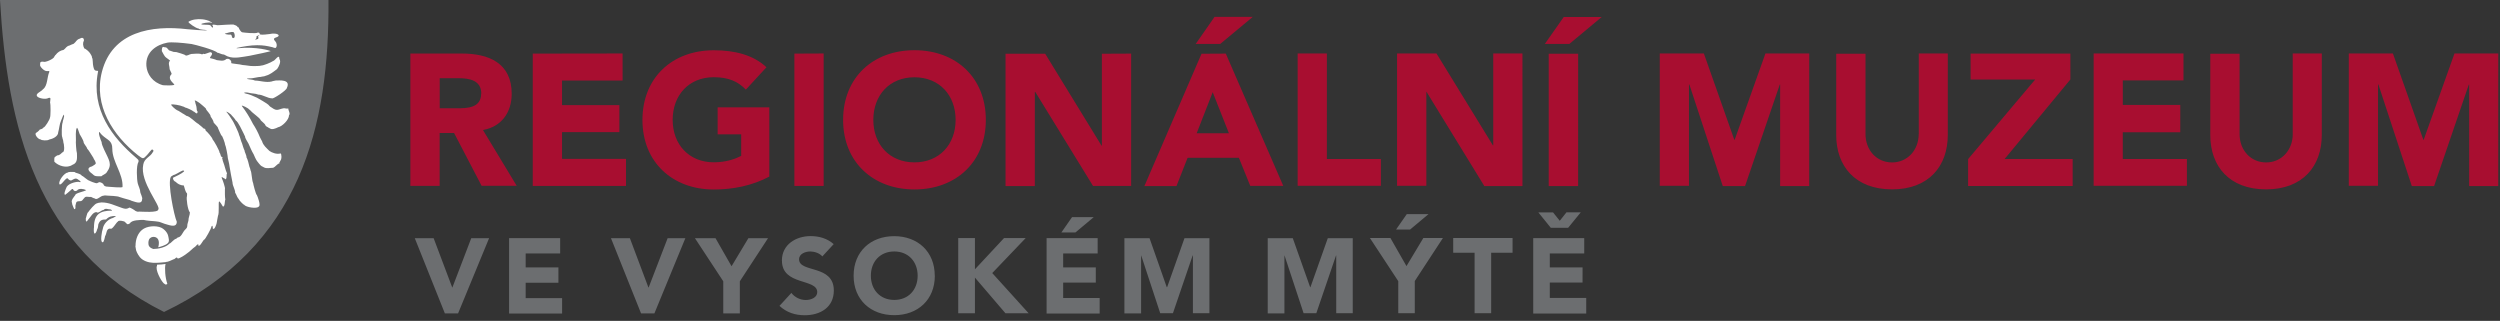
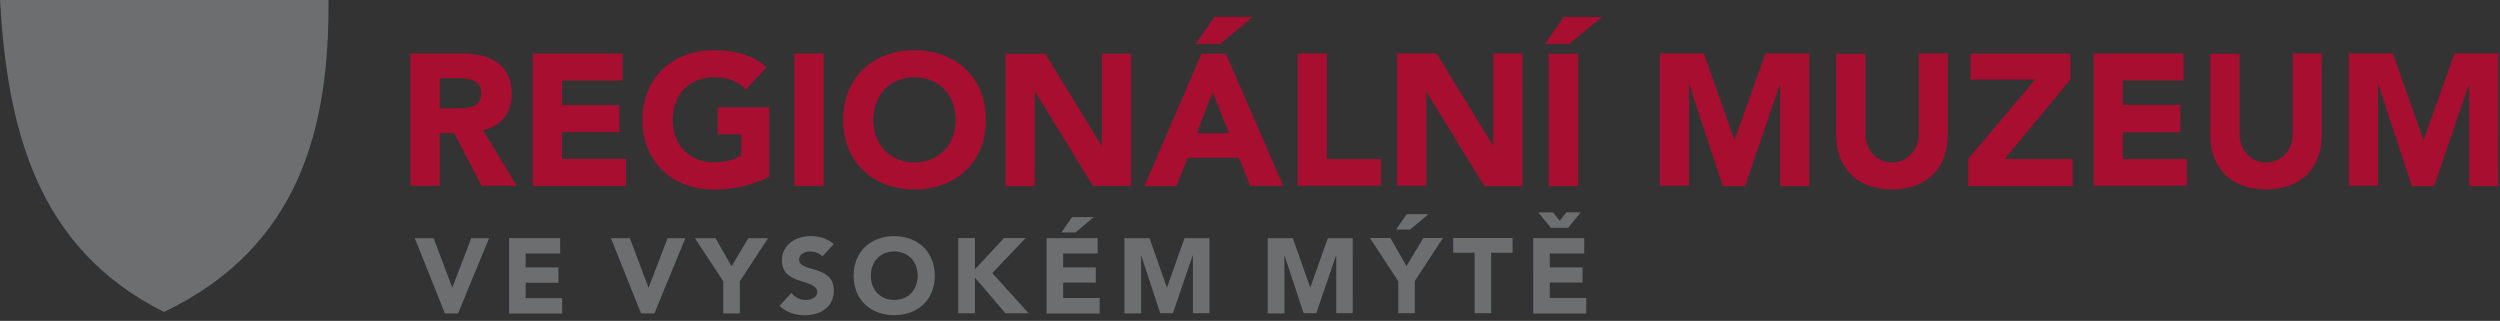
<svg xmlns="http://www.w3.org/2000/svg" xmlns:ns1="http://www.serif.com/" fill-rule="evenodd" viewBox="0 0 374 48" clip-rule="evenodd">
  <rect x="0" y="0" width="374" height="48" fill="#333333" stroke="none" />
  <g ns1:id="Layer 1">
    <path fill="#a80e30" d="M65.78 19.9h2.15l4.12 7.9h5.25l-5.05-8.35c2.8-.5 4.3-2.65 4.3-5.42 0-4.6-3.43-6.02-7.46-6.02h-7.7v19.8h4.38v-7.9zm6.2-5.9c0 2.15-2.05 2.2-3.63 2.2h-2.57v-4.5h2.85c1.6 0 3.37.32 3.37 2.3m21.65 9.77h-9.57v-4h8.58v-4.04h-8.58v-3.68h9.06V8l-13.44.02v19.8h13.95v-4.05zm13.7-3.67h3.53v3.22c-.8.42-2.2.96-4.1.96-3.72 0-6.15-2.68-6.15-6.35 0-3.7 2.43-6.38 6.15-6.38 2.2 0 3.65.65 4.8 1.86l3.08-3.35c-1.97-1.84-4.74-2.54-7.88-2.54-6.18 0-10.67 4.07-10.67 10.43 0 6.32 4.5 10.4 10.68 10.4 2.9 0 5.74-.58 8.3-1.93V16.06h-7.73v4.04zM123.22 8l-4.38.02v19.8h4.38V8zm24.26 9.93c0-6.36-4.5-10.42-10.68-10.42s-10.67 4.07-10.67 10.43c0 6.32 4.5 10.4 10.67 10.4 6.2 0 10.68-4.08 10.68-10.4m-4.52 0c0 3.67-2.43 6.35-6.16 6.35s-6.15-2.68-6.15-6.35c0-3.7 2.42-6.38 6.15-6.38 3.73 0 6.16 2.68 6.16 6.38m11.86-4.2h.05l8.65 14.08h5.7V8.02l-4.38.02v13.75h-.05l-8.43-13.75h-5.93v19.8h4.38V13.7zm22.84 9.87h7.68l1.7 4.2h4.94l-8.6-19.79-3.63.02-8.55 19.8h4.8l1.66-4.22zm3.76-9.82l2.43 6.15h-4.83l2.4-6.15zm6-11.27h-5.72l-2.82 4.05h3.67l4.86-4.04zm19.16 21.27h-8.08V8h-4.37v19.8h12.45v-4.03zm6.78-10.05h.05l8.65 14.1h5.7V8h-4.37v13.75h-.05L214.9 8H209v19.8h4.38V13.73zm22.73-5.7h-4.4v19.8h4.4V8zm3.55-5.5h-5.7l-2.83 4.03h3.67l4.85-4.04zm13.04 10.1h.05l5 15.2h3.33l5.2-15.2h.05v15.2h4.35V8h-6.55l-4.6 12.9h-.06l-4.55-12.9h-6.6v19.8h4.37V12.6zm34.36 7.4c0 2.43-1.7 4.26-3.98 4.26-2.32 0-3.98-1.83-3.98-4.26v-12h-4.38v12.17c0 4.65 2.85 8.12 8.36 8.12 5.48 0 8.33-3.47 8.33-8.13V8h-4.34v12.02zm23 3.75h-10.15l9.84-11.9V8.02H294.8v3.88h9.66l-10.03 11.9v4.03h15.64v-4.03zm17.13 0h-9.6v-4h8.6V15.7h-8.6v-3.67h9.08V8h-13.44v19.8h13.95v-4.03zm15.83-3.75c0 2.43-1.7 4.26-3.98 4.26-2.32 0-3.98-1.83-3.98-4.26v-12h-4.38v12.17c0 4.65 2.84 8.12 8.35 8.12 5.48 0 8.33-3.47 8.33-8.13V8h-4.35v12.02zm12.76-7.4h.05l5 15.2h3.33l5.2-15.2h.05v15.2h4.35V8h-6.55l-4.6 12.9h-.06l-4.55-12.9h-6.6v19.8h4.37V12.6z" />
    <path fill="#6c6e70" d="M73.16 35.63H70.5L67.68 43h-.03l-2.78-7.37h-2.82l4.5 11.25h1.98l4.64-11.25zM84.1 44.6h-5.46v-2.3h4.9V40h-4.9v-2.08h5.16v-2.3h-7.64V46.9h7.93v-2.3zm18.43-8.97h-2.65L97.04 43H97l-2.77-7.37H91.4l4.5 11.25h2l4.63-11.25zm8.15 6.45l4.22-6.45h-2.94l-2.52 4.2-2.4-4.2h-3.08l4.24 6.45v4.8h2.48v-4.8zm6.3-3.08c0 3.76 5.28 2.63 5.28 4.7 0 .8-.9 1.18-1.72 1.18s-1.65-.4-2.15-1.06l-1.78 1.94c1.06.98 2.33 1.4 3.78 1.4 2.33 0 4.35-1.18 4.35-3.7 0-3.93-5.2-2.6-5.2-4.67 0-.84.98-1.17 1.68-1.17.6 0 1.4.25 1.8.74l1.7-1.84c-.96-.85-2.18-1.2-3.45-1.2-2.2 0-4.3 1.26-4.3 3.67m22.87 2.26c0-3.6-2.55-5.92-6.07-5.92-3.52 0-6.07 2.3-6.07 5.92 0 3.6 2.56 5.9 6.08 5.9s6.07-2.3 6.07-5.9m-2.57 0c0 2.1-1.38 3.62-3.5 3.62s-3.5-1.53-3.5-3.62c0-2.1 1.38-3.63 3.5-3.63s3.5 1.53 3.5 3.63m8.57.28l4.57 5.34h3.47l-5.45-6.02 5-5.23h-3.24l-4.35 4.67v-4.67h-2.5v11.25h2.5v-5.34zm18.65 3.05h-5.45v-2.3h4.88V40h-4.88v-2.08h5.16v-2.3h-7.64V46.9h7.94v-2.3zm-.87-12.1h-3.25l-1.6 2.3h2.1l2.75-2.3zm7.07 5.75h.03l2.84 8.63h1.9l2.95-8.64h.04v8.64h2.47V35.63h-3.73l-2.6 7.34h-.05l-2.58-7.34h-3.76v11.25h2.5v-8.64zm21.44 0h.03l2.85 8.63h1.9l2.95-8.64h.03v8.64h2.47V35.63h-3.73l-2.6 7.34H196l-2.6-7.34h-3.75v11.25h2.5v-8.64zm19.5 3.83l4.22-6.45h-2.93l-2.52 4.2-2.4-4.2h-3.07l4.24 6.45v4.8h2.47v-4.8zm2.06-10.02h-3.25l-1.6 2.3h2.1l2.75-2.3zm9.38 5.77h3.2v-2.2h-8.88v2.2h3.2v9.05h2.48v-9.05zm14.22 6.76h-5.45v-2.3h4.9V40h-4.9v-2.08H237v-2.3h-7.63V46.9h7.93v-2.3zm-2.7-10.5l1.88-2.3h-2.14l-1 1.26-1-1.25h-2.2l1.86 2.3h2.6zM0 0h49.14c.14 18.77-4.1 36.86-24.6 46.67C5.26 37.05 1.1 18.84 0 0" />
-     <path fill="#fff" d="M34.9 5.7c-.33 0-.1-.6-.5-.52-.2.03-.96-.1-.72-.16.3-.07.87-.3 1.23-.22.18.04.36.88 0 .9m3.28.23c-.02-.12.27-.14.16-.4-.05-.12.48-.33.43-.2-.04.07-.26.12-.18.2.3.3-.4.42-.42.4M25.26 9.2c0-.06 0-.05.05-.05 0 .03 0 .04-.04.05M11.24 31.32c0-.05-.14-.04-.14-.04 0-.07-.33-.62-.33-.94-.2-.4.36-.95.5-1.17 0-.3 1.4-.52 1.62-.73-.4-.2-1.1-.3-1.34.04 0 .04-.24.1-.25.1-.53 0-.2-.66-.78-.07-.1.1-.73.63-.76.63-.3 0 .1-.92.14-1 .14-.6 1.25-.94 1.83-.94.02 0 .48.14.3-.05 0-.06-.24-.2-.28-.25-.07 0-.12-.12-.2-.12-.36-.27-.87.36-1.03.2-.2-.05-.3-.17-.35-.25-.27-.36-1 1.13-1.28.83-.2-.5.77-1.73 1.22-1.73.17-.17.77-.1 1.04-.1.24.23.78.15 1.12.58.16 0 .78.65 1.14.74 0 .03.9.4 1.1.36.1-.07.23-.1.35-.16.17 0 .62.17.65.42.2.3.5.24.87.28.07 0 1.94.18 1.95.02.1-2-1.53-3.75-1.53-5.7 0-1.27-.7-1.28-1.55-2.08-.18-.17-.26-.3-.35-.44-.3 0 .2 1.3.3 1.5 0 .3.2.73.36 1.1.76 1.65 1.3 2.2.4 3.44-.18.27-.6.38-.8.58-.8 0-.94.06-1.4-.4-.57-.4-.83-.88 0-1.08.12-.1.77-.36.52-.62 0-.22-.3-.48-.3-.64-.33-.48-.62-1.06-.94-1.4-.1-.37-.54-.7-.54-1.03 0-.14-.54-1.1-.58-1.13-.08-.22-.37-1.2-.44-.9-.2.38-.12 1.34-.12 1.83-.05.1.05 1.72.15 1.92 0 .64.16 1.45-.68 1.74-.84.57-2.1.16-2.7-.47 0-.7-.1-.58.42-.94.32 0 .52-.2.78-.46.43 0 .24-1.32.15-1.5 0-.32-.16-.6-.16-.76-.15-.15-.07-2.05.04-2.16 0-.28.33-1 .2-1.13 0-.4-.37.74-.43.82-.24.5-.26 1.2-.42 1.72 0 .64-.84 1-1.35 1.1-.28.2-1.14.14-1.3-.03-.37 0-1-.8-.63-1 .1-.03.5-.38.53-.48.13 0 .5-.15.55-.3.23 0 .96-1.23.96-1.46.12-.14.12-2.06.02-2.25 0-.43.24-.85-.25-.7-.4.25-1.37.06-1.64-.2-.43-.46.58-.74.82-1.1.73-.5.6-1.87.97-2.63 0-.2-.35-.05-.42-.1-.4 0-1.07-.73-.97-.94 0-.42.03-.47.48-.47.2.2 1.64-.42 1.64-.76.06 0 .13-.24.2-.24.3-.4.68-.66 1.2-.76.35-.24.36-.53.9-.66.1-.07.46-.2.6-.25.4-.3.4-.62.92-.77.24-.16.62-.22.62.27-.2.38-.16.78.05 1.2.17 0 .76.5.9.77.05.14.26.32.26.62.15.15.08.95.2 1.35.1.35.12.6.55.6.2 0 .17.03.13.22-1.04 5.6 2.12 9.74 5.7 12.78.13.12.2.2.26.24.03.02.2.2.1.4-.35.58-.24 2.65-.1 3.2.1.4.38.9.38 1.33 0 .1.4.9.27 1.04 0 .92-1.2.32-1.57.24-.15-.06-.3-.15-.38-.15-.1 0-1.5-.44-1.5-.44-.08-.1-1.63-.2-1.65-.18-.23 0-.48-.07-.64 0-.5 0-1 .75-1.33.42-.1 0-.52-.2-.56-.23-.33.05-.85-.16-1 .14-.28.24-.26.5-.7.5-.64 0-.5.2-.65.7 0 .05.06.4-.08.48m14.57-4.96c-.07 0-.13.04-.2.12-.55.85.48 5.87.88 6.73 0 1.07-1.38.4-1.85.3-.34-.1-.75-.32-1.02-.32-.1 0-.37-.04-.38-.05-.56-.04-1.23-.08-1.7-.2-.5 0-1.8 0-2.05.5-.5.35-.48-.03-.74-.16 0-.17-1.05-.34-1.05-.1-.2 0-.88 1.35-1.17 1.05-.62 0-.5.76-.77 1.14 0 .03-.2 1.08-.38.9-.4 0-.08-1.74.04-2 .1-.72.8-1.45 1.5-1.62.05-.04.48-.22.45-.3-.66 0-1.03.08-1.46.52-.65 0-.93.12-1.16.74 0 .2-.07.6-.2.8 0 .13-.17.48-.28.55-.26.18-.2-.83-.17-.88 0-2 .9-2.53 2.7-2.53.05-.05-.2-.18-.22-.18-.43 0-.73-.25-1.05.08-.32 0-.8.6-1.06.32-.54 0-.88.75-1.2 1.08-.3.45-.4.45-.4-.1.06-.14.22-.94.34-.94.2-.28 1.04-1.36 1.37-1.36.15-.1.4-.07.64-.13 1.14 0 1.94.45 3 .8.36.12.7.28 1.18-.03.14 0 .76.36.9.5.03 0 .36.2.5.1.42 0 2.92.22 2.92-.32.45-.46-2.8-4.12-2.25-6.7.15-.96 1.03-1.14 1.4-1.82.07-.14.28-.27-.05-.45-.1-.07-.63.7-.8.85-.18.15-.44.57-.73.42 0 0-.23-.1-.6-.4-3.74-2.96-6.7-7.44-5.4-12.5 1.56-6 7.4-7 12.8-6.36.26.04 2.94.24 2.94.16-.33-.12-1.07-.04-1.3-.27-.33 0-1.56-.85-1.5-1 .52-.36 1.38-.44 2.04-.38.37.03 1 .17 1.27.37.1.05.4.2.15.16-.32-.17-1.6.1-1.54.2.1.15 1.04.02 1.35.17.06 0 .25.36.35.36.03-.02.06-.12.06-.2-.4-.43.46-.2.64-.17.24.02 2.5-.2 2.52-.06 0 .03.47.1.5.32.03.05.16.03.18.1.04.16.3.65.54.7.2.04 2.1.25 2.32.03.03 0 .28 0 .28.2-.13.27 1.64.02 1.92-.04.16 0 .78-.03.92.26 0 .45-1.2.2-.46.96.15.15.27.66.04.9-.1.1-.5-.08-.5-.08-.86-.2-1.37-.3-2.3-.3-.95 0-2.16.2-3.1.42.04 0 .04.04.1.04 3.02-.3 4.97.38 5.04.42.04.02-2.26.54-3.17.7-1.03.15-2.32.5-3.32.08-.16-.08-.45-.24-.5-.26-.37 0-.78-.28-1-.28-.4-.43-3.32-1.2-3.86-1.3-1.48-.2-3.05-.32-3.63-.2-1.6.3-3.28 1.38-3.13 3.48.1 1.24.93 2.46 2.46 2.88.12.03 1.93.1 1.7-.13-.48-.5-.97-.95-.38-1.55 0-.13-.3-.64-.3-.7 0-.45-.27-.93.02-1.23.25 0-.56-.5-.56-.53-.3-.23-.48-.74-.63-.96 0-.28 0-.78.38-.58.43 0 .38.15.7.47.2.04.4.16.68.23.07 0 .27.02.42.03 0 0 1.34.37 1.34.48.25.14.58-.15.9-.2.3 0 1.18-.14 1.55.05.2 0 .27-.1.32-.1 0 .24.86-.3 1.07-.2.46.25-.27.73-.14.87.26.07.7.16 1 .3.4.03 1.02.25 1.43-.17.06 0 .3-.07.4.02.14.03.44.33.32.58 0 .1 1.37.18 1.7.3 0-.02.84.1 1 .12.06.06 1.66.06 1.75-.03.4 0 1.48-.45 1.85-.7.24 0 .92-1.18.92-.28.3.37-.08 1.13-.35 1.5-.58.43-1.02.82-1.7 1-.2.12-.57.1-.72.17-.4 0-.83.14-1.18.18-.07.06-1.22 0-.82.14.27.08.78.06 1.12.23.75 0 1.64.35 2.53.13.04-.05.44-.1.57-.14.5 0 2.3-.22 1.67 1.1 0 .35-2.07 1.7-2.2 1.57-.7 0-1.4-.56-2.08-.56-.46-.2-1-.14-1.4-.27-.37-.12-1.1-.04-.45.12.48.1 1.05.32 1.63.6.05 0 1.73 1 1.73 1.07.07.05.2.27.4.36.25.13.47.4.9.4.4 0 .87-.36 1.32-.2.13.03.15 0 .37 0-.05.24.35.76.1 1 0 .7-1.04 1.7-1.63 1.8-.37.2-.98.42-1.23.17-.12 0-.34-.23-.44-.23-.05 0-.2-.2-.24-.22 0-.24-.75-.7-.75-.87-.17-.28-1.07-.93-1.07-.96-.28-.2-.43-.47-.65-.58 0-.1-1.06-.68-1.06-.5.57.73 1.2 1.73 1.68 2.7.35.52.77 1.3 1.03 1.97.06.16.2.37.33.63.16.6.66 1 1.1 1.44.35.25 1.1.55 1.66.37.16 0 .22.9-.05 1.12 0 .2-.2.15-.1.37-.3 0-.62.55-.97.66-.44 0-.95.15-1.34-.05 0-.02-.35-.18-.38-.2-.12-.03-.68-.74-.68-.76-.1-.1-.5-.95-.5-1-.33-.54-.55-1.13-.77-1.6-.15-.3-.52-.8-.52-1.08-.07-.1-.16-.35-.18-.38-.3-.55-.8-1.76-1.23-2.04 0-.1-.58-.74-.6-.74 0-.1-.85-.7-.77-.5.06 0 .82 1.1.93 1.32.04 0 .95 1.84.95 2.1.18.35.25.87.46 1.3 0 .07.3.96.36 1.02 0 .27.3.67.3 1.06.13.13.38 1.08.44 1.4.04.06.15.38.18.58.14.15.18 1.47.37 1.85 0 .1.4 1.73.56 1.8.1.2.62 1.54.3 1.7-.27.42-2 .1-2.18-.24-.13 0-.66-.58-.68-.62-.12-.16-.17-.3-.25-.37-.15-.14-.33-.77-.43-.77 0-.58-.4-1.07-.4-1.56-.03 0-.46-2.43-.46-2.5 0-.17-.24-1.15-.24-1.15 0-.3-.3-1.88-.4-1.97 0-.26-.43-1.4-.52-1.4-.06.06-.53-1.1-.54-1.1 0-.24-.6-.73-.68-.9 0-.28-.35-.7-.43-.86 0-.4-.7-.94-.7-1.16 0-.1-.92-.84-.92-.84s-1.02-.75-.7-.22c0 .23.22.64.22 1 0 .03 0 .37.14.44 0 .72-.5-.07-.66 0-.07-.15-1.06-.58-1.2-.58-.1-.08-.3-.16-.36-.16-.34-.17-1.62-.4-1.74-.27.03.16.62.7.88.83.06 0 .42.2.54.3.07.02.1.06.2.13.03 0 .6.35.68.42.54.07 1.28.96 1.8 1.22.02.06.43.33.6.52.14.06.06.18.37.2.05 0 .05.2.13.3.14.06 1 1.05 1 1.27.2.2 1.05 1.7 1.05 2 .2.18.1.67.46.67 0 .1-.15.06-.02.34 0 .13.07.27.13.46.2.48.3 1.13.55 1.63-.14.2.02.56-.18.88-.1 0-.14-.1-.2-.12-.2-.03-.58-.5-.36.07.04.02.53 1.4.42 1.52 0 .5-.02 1.07.06 1.58-.1.1-.03 1.14-.37 1.02-.1-.2-.45-.76-.56-.76-.14.14.05 1.73-.17 2.17-.04.32-.16.73-.2 1.1-.05.2-.32 1.06-.57.8 0-.3-.04-.63-.22-.27 0 .25-.94 1.9-1.04 1.9-.17 0-.66 1.14-.88.9-.03 0-.05-.04-.05-.04 0-.06.02-.06.03-.1 0-.22-.44.26-.46.3-.42.27-.82.75-1.22 1-.22.2-1.25.88-1.43.77-.17-.36-.32.1-.6.13-.3.15-.87.4-1.13.4-.02 0-.03.02-.04.02-.3.02-1.18.15-1.94.1-.68-.03-1.5-.3-1.94-.85-.35-.44-.6-1-.6-1.26 0-.16-.1-.36-.04-.45 0-.96.34-1.83.96-2.35.7-.6 2.07-.7 2.88-.34.53.26.97.8 1.05 1.27.05.28.24.8-.08 1.06-.3.3-1.06.52-1.42.6.13-.46.07-.4.1-.68 0-.2-.06-.46-.2-.62-.3-.33-.82-.32-1.1-.07-.26.2-.3.62-.25.97.07.5.72.65.72.66.72 0 1.9-.25 2.4-.8.3-.1.64-.64 1-.73.04 0 .2-.14.26-.2.5 0 .76-.82 1.04-1.1.34-.35.37-.32.4-.86.07-.18.08-.4.15-.54 0-.5.22-.84.22-1.24-.33-.34-.57-2.16-.44-2.42 0-.14.08-.48-.05-.48-.26-.36-.3-.85-.43-1.14-.56 0-.95-.28-1.2-.53-.28-.1-.45-.4-.4-.64h.04c.34-.15 1.3-.62 1.58-.9.13-.12-.05-.2-.22-.14-.43.18-1.03.62-1.45.7m-1.1 16.32s-.23-.15-.25-.17c-.43-.42-1.3-2.05-1-2.62 0-.1 0-.13.03-.17.4 0 .88-.04 1.25-.1-.16.6-.06 2.05.26 2.95 0 .12-.27.13-.3.13" />
  </g>
</svg>